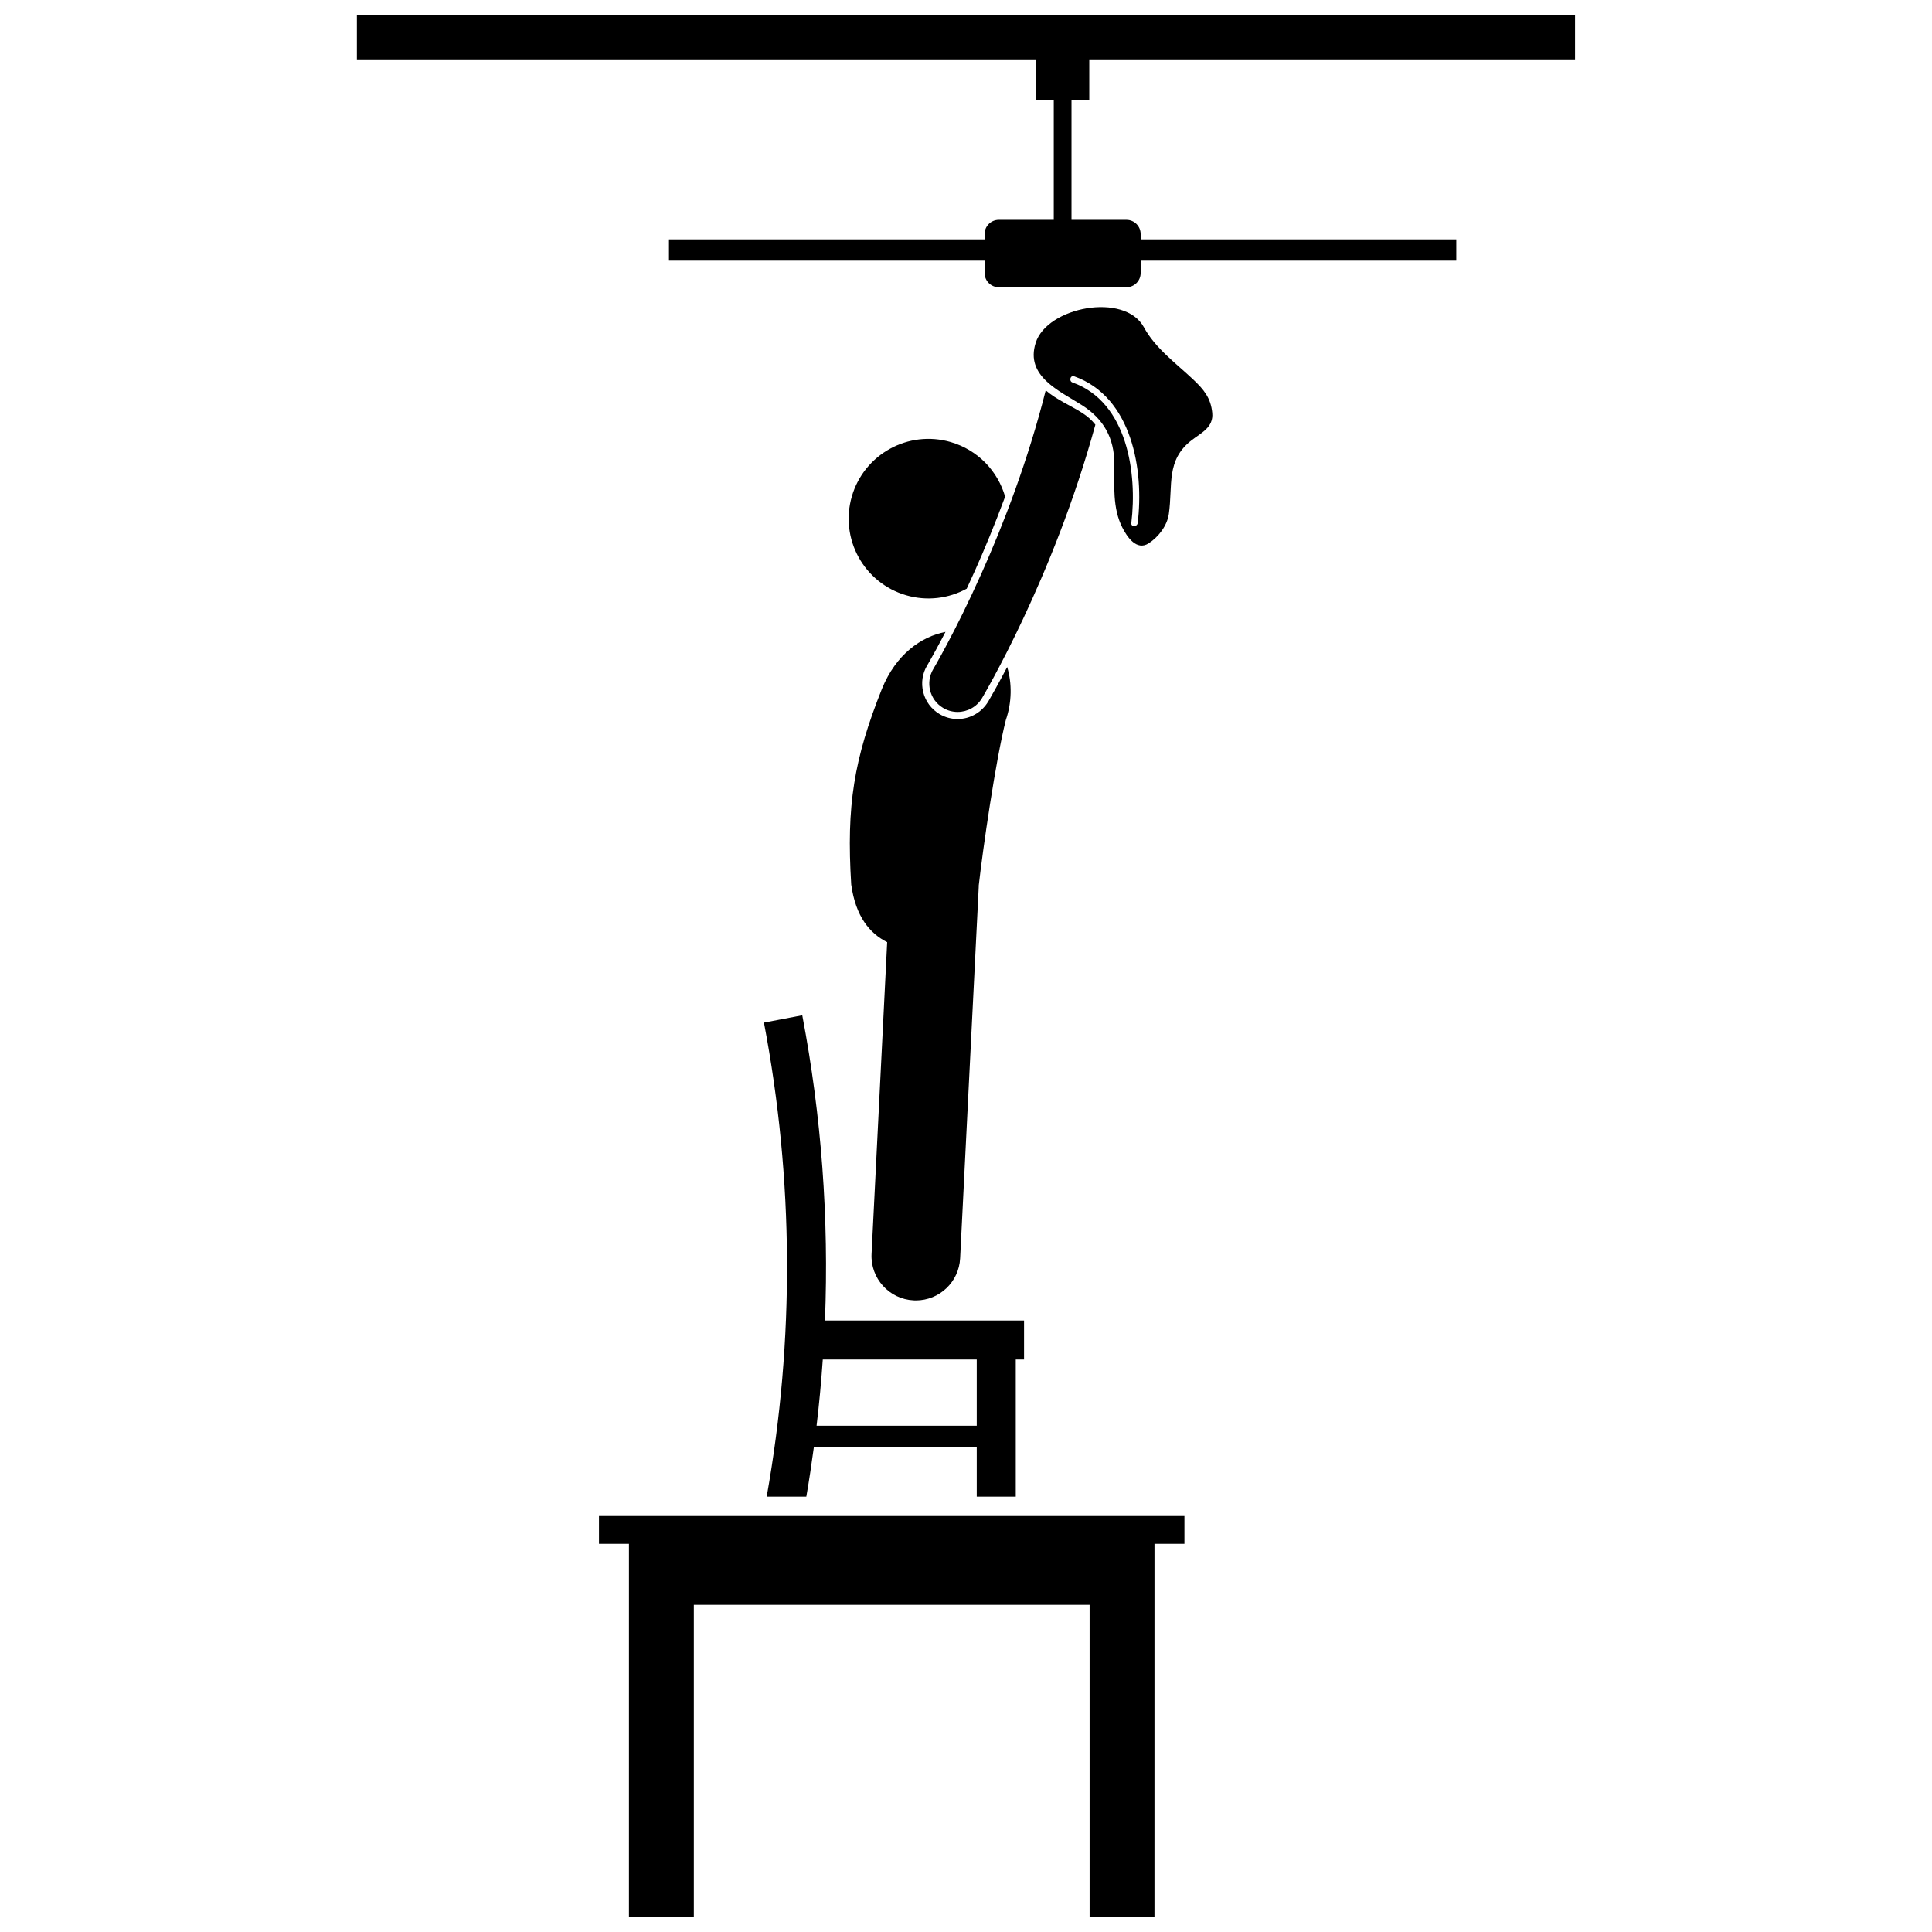
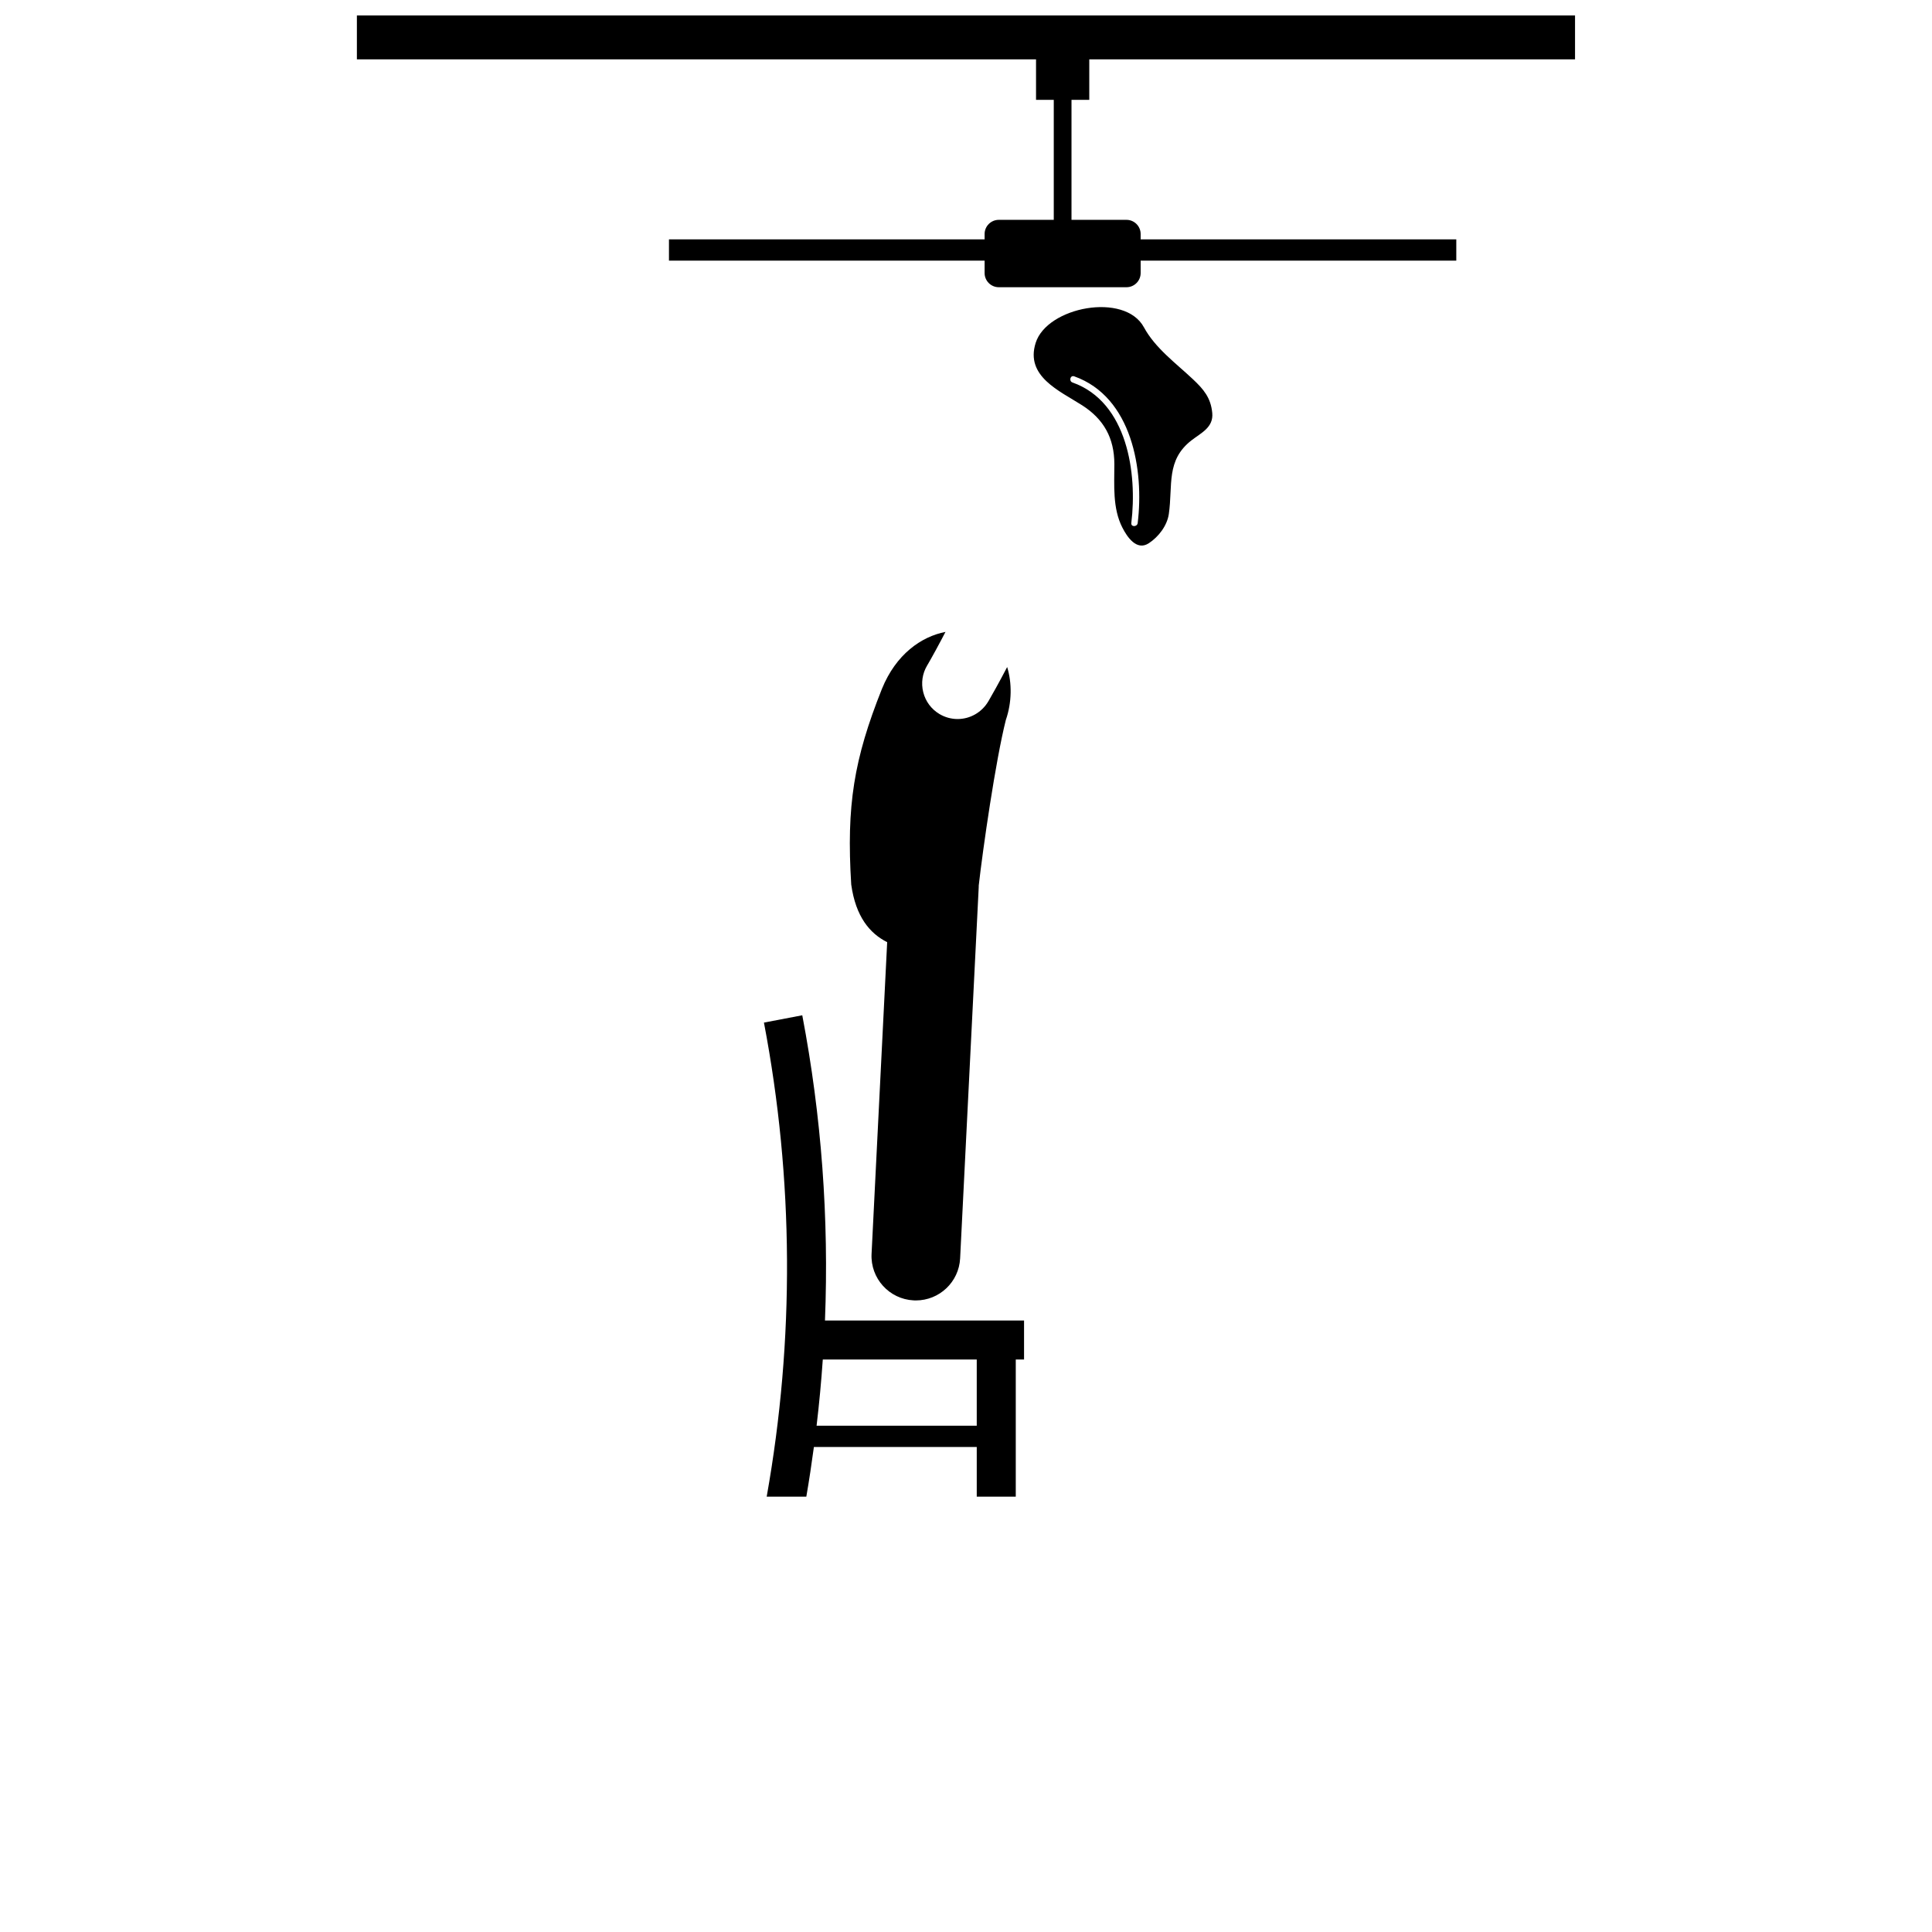
<svg xmlns="http://www.w3.org/2000/svg" width="800px" height="800px" version="1.1" viewBox="144 144 512 512">
  <defs>
    <clipPath id="b">
      <path d="m302 545h156v106.9h-156z" />
    </clipPath>
    <clipPath id="a">
      <path d="m238 148.09h324v72.906h-324z" />
    </clipPath>
  </defs>
  <g clip-path="url(#b)">
-     <path d="m302.74 553.14h7.941l-0.004 98.766h17.199v-82.598h104.88v82.598h17.191l0.004-98.766h7.938v-7.371h-155.15z" />
-   </g>
+     </g>
  <path d="m356.61 413.06c-3.387 0.648-6.769 1.289-10.156 1.938 7.914 41.492 8.141 84.066 0.727 125.63h10.504c0.758-4.375 1.41-8.762 2.004-13.156h43.16v13.156h10.34v-36.34h2.195v-10.34h-52.758c1.074-27.047-0.922-54.188-6.016-80.887zm46.238 91.223v17.543h-42.445c0.695-5.836 1.242-11.688 1.645-17.543z" />
-   <path d="m410.37 275.62c-1.941-6.742-7.191-12.371-14.43-14.469-11.215-3.254-22.941 3.199-26.195 14.41-3.25 11.215 3.203 22.941 14.418 26.195 5.586 1.621 11.301 0.832 16.031-1.754 0.723-1.551 1.469-3.176 2.231-4.883 2.434-5.465 5.199-12.078 7.945-19.5z" />
  <path d="m405.89 329.91c-1.719 2.887-4.812 4.641-8.113 4.641-1.688 0-3.352-0.457-4.809-1.328-2.156-1.289-3.68-3.336-4.297-5.769-0.613-2.438-0.246-4.965 1.043-7.117l0.219-0.371c0.184-0.32 0.422-0.727 0.723-1.262 0.875-1.551 1.793-3.234 2.734-5.012 0.355-0.676 0.75-1.426 1.172-2.234-6.402 1.25-13.121 5.906-16.855 15.129-7.402 18.59-9.434 30.84-8.125 51.82 1.191 8.559 4.945 12.98 9.527 15.277l-4.137 82.609c-0.324 6.481 4.668 11.996 11.145 12.32 0.199 0.012 0.402 0.016 0.602 0.016 6.219 0 11.41-4.879 11.723-11.16l4.93-98.398c0.008-0.125-0.004-0.25 0-0.371 1.09-9.672 4.453-33.059 7.188-43.91 1.594-4.594 1.664-9.727 0.348-14.02-2.254 4.312-3.992 7.383-4.91 8.961z" />
-   <path d="m430.83 253.45c-3.141-2.004-6.856-3.527-9.703-6.004-4.672 18.562-11.211 35.5-16.992 48.438-3.516 7.879-6.746 14.281-9.082 18.688-1.168 2.203-2.113 3.91-2.758 5.051-0.32 0.57-0.57 1-0.734 1.285-0.164 0.281-0.227 0.391-0.227 0.391-2.129 3.566-0.961 8.184 2.602 10.312 1.207 0.723 2.535 1.062 3.848 1.062 2.562 0 5.059-1.309 6.465-3.668 0.184-0.363 18.816-31.465 30.039-72.461-0.898-1.133-2.019-2.176-3.457-3.094z" />
  <g clip-path="url(#a)">
    <path d="m432.67 170.46v-10.734h128.73v-11.629h-322.82v11.629h179.98v10.734h4.699v31.801h-14.57c-2.074 0-3.758 1.684-3.758 3.758v1.41h-83.648v5.641h83.648v3.289c0 2.074 1.684 3.758 3.758 3.758h33.836c2.074 0 3.758-1.684 3.758-3.758v-3.289h83.648v-5.641h-83.648v-1.41c0-2.074-1.684-3.758-3.758-3.758h-14.566v-31.801z" />
  </g>
-   <path d="m465.26 253.43c-0.387-4.031-2.277-6.246-5.113-8.922-4.5-4.242-10.016-8.246-13.004-13.785-5.086-9.355-25.656-5.426-28.68 4.141-2.801 8.867 6.285 12.691 12.285 16.523 5.75 3.672 8.562 8.695 8.566 15.598 0.004 5.582-0.512 11.695 2.133 16.848 1.207 2.352 3.727 6.273 7.004 4.125 2.574-1.688 4.852-4.641 5.301-7.754 1.09-7.586-0.809-14.246 6.027-19.527 2.527-1.961 5.848-3.398 5.481-7.246zm-19.758 29.18c-0.133 1.07-1.824 1.082-1.691 0 1.602-13.082-0.977-32.059-15.59-37.25-1.02-0.363-0.582-1.996 0.449-1.633 15.375 5.465 18.539 24.93 16.832 38.883z" />
+   <path d="m465.26 253.43c-0.387-4.031-2.277-6.246-5.113-8.922-4.5-4.242-10.016-8.246-13.004-13.785-5.086-9.355-25.656-5.426-28.68 4.141-2.801 8.867 6.285 12.691 12.285 16.523 5.75 3.672 8.562 8.695 8.566 15.598 0.004 5.582-0.512 11.695 2.133 16.848 1.207 2.352 3.727 6.273 7.004 4.125 2.574-1.688 4.852-4.641 5.301-7.754 1.09-7.586-0.809-14.246 6.027-19.527 2.527-1.961 5.848-3.398 5.481-7.246zm-19.758 29.18c-0.133 1.07-1.824 1.082-1.691 0 1.602-13.082-0.977-32.059-15.59-37.25-1.02-0.363-0.582-1.996 0.449-1.633 15.375 5.465 18.539 24.93 16.832 38.883" />
</svg>